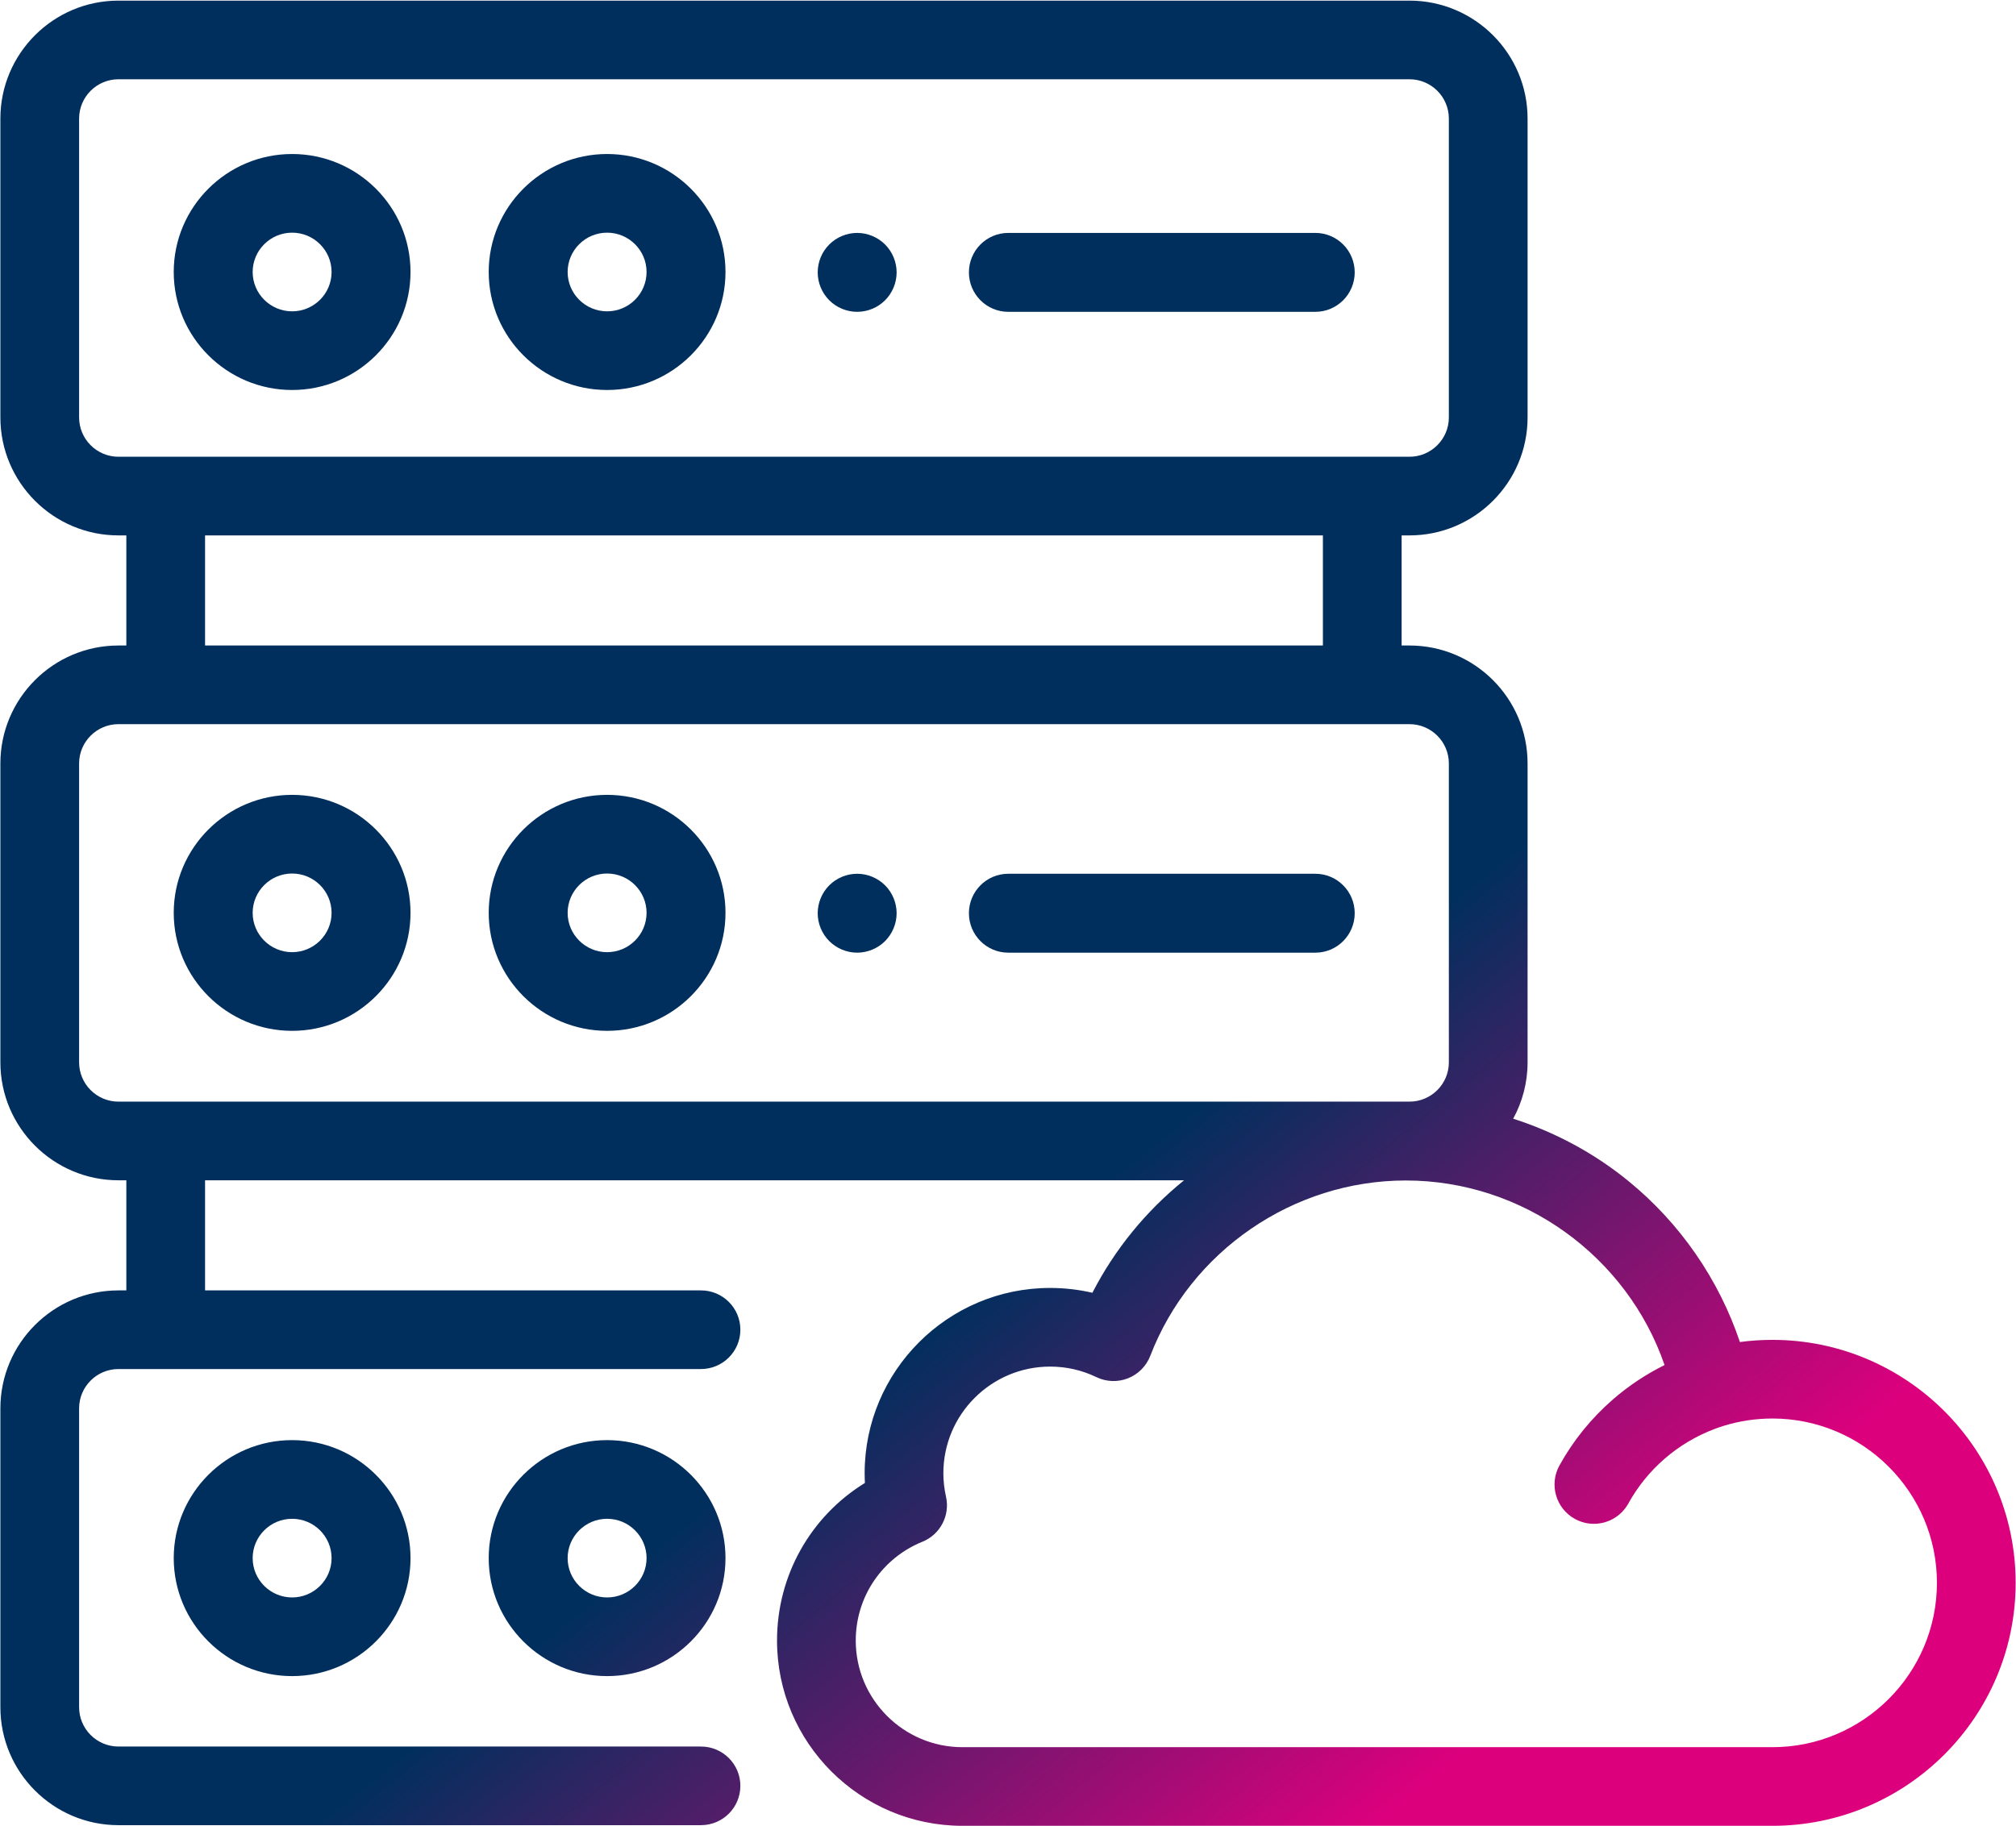
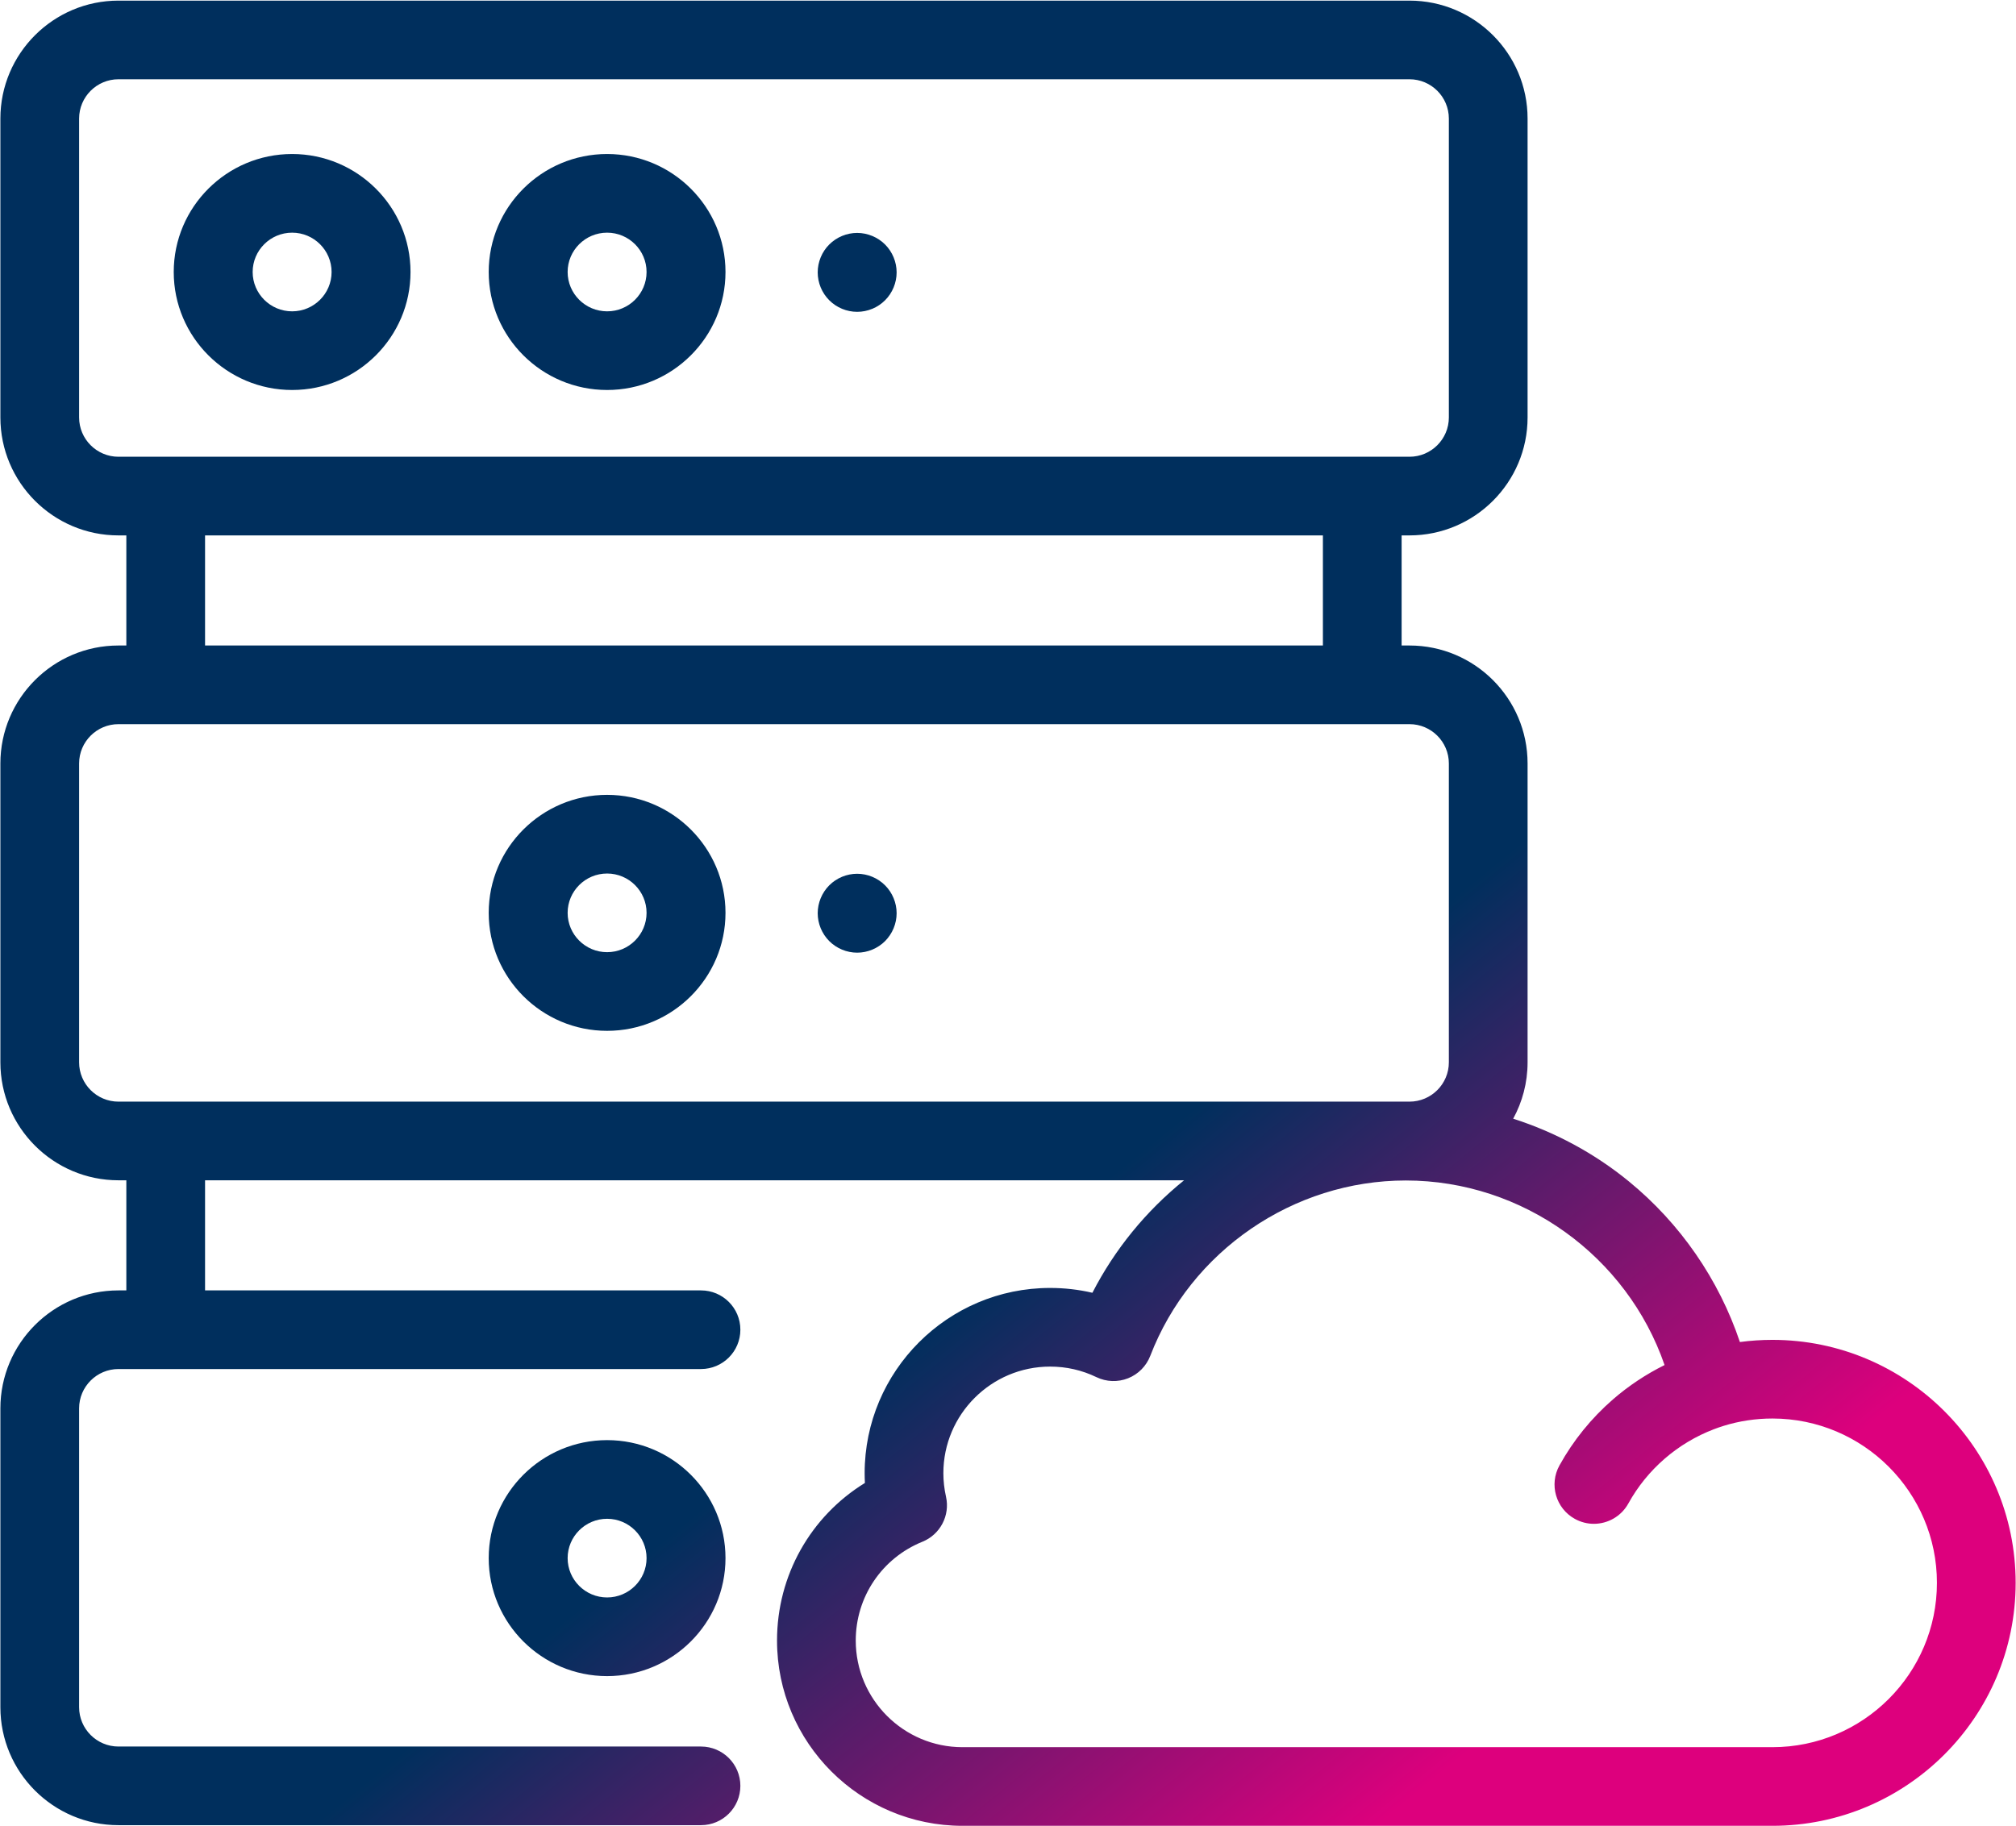
<svg xmlns="http://www.w3.org/2000/svg" width="2733" height="2476" xml:space="preserve" overflow="hidden">
  <defs>
    <clipPath id="clip0">
      <rect x="833" y="-1" width="2733" height="2476" />
    </clipPath>
    <linearGradient x1="1049.46" y1="-175.883" x2="3349.59" y2="2650.57" gradientUnits="userSpaceOnUse" spreadMethod="reflect" id="fill1">
      <stop offset="0" stop-color="#002F5D" />
      <stop offset="0.6" stop-color="#002F5D" />
      <stop offset="0.85" stop-color="#DD007D" />
      <stop offset="1" stop-color="#DD007D" />
    </linearGradient>
    <linearGradient x1="1049.46" y1="-175.883" x2="3349.59" y2="2650.57" gradientUnits="userSpaceOnUse" spreadMethod="reflect" id="fill2">
      <stop offset="0" stop-color="#002F5D" />
      <stop offset="0.6" stop-color="#002F5D" />
      <stop offset="0.85" stop-color="#DD007D" />
      <stop offset="1" stop-color="#DD007D" />
    </linearGradient>
    <linearGradient x1="1049.46" y1="-175.883" x2="3349.59" y2="2650.57" gradientUnits="userSpaceOnUse" spreadMethod="reflect" id="fill3">
      <stop offset="0" stop-color="#002F5D" />
      <stop offset="0.6" stop-color="#002F5D" />
      <stop offset="0.85" stop-color="#DD007D" />
      <stop offset="1" stop-color="#DD007D" />
    </linearGradient>
    <linearGradient x1="1049.46" y1="-175.883" x2="3349.59" y2="2650.57" gradientUnits="userSpaceOnUse" spreadMethod="reflect" id="fill4">
      <stop offset="0" stop-color="#002F5D" />
      <stop offset="0.6" stop-color="#002F5D" />
      <stop offset="0.85" stop-color="#DD007D" />
      <stop offset="1" stop-color="#DD007D" />
    </linearGradient>
    <linearGradient x1="1049.46" y1="-175.883" x2="3349.59" y2="2650.57" gradientUnits="userSpaceOnUse" spreadMethod="reflect" id="fill5">
      <stop offset="0" stop-color="#002F5D" />
      <stop offset="0.6" stop-color="#002F5D" />
      <stop offset="0.85" stop-color="#DD007D" />
      <stop offset="1" stop-color="#DD007D" />
    </linearGradient>
    <linearGradient x1="1049.46" y1="-175.883" x2="3349.59" y2="2650.57" gradientUnits="userSpaceOnUse" spreadMethod="reflect" id="fill6">
      <stop offset="0" stop-color="#002F5D" />
      <stop offset="0.6" stop-color="#002F5D" />
      <stop offset="0.85" stop-color="#DD007D" />
      <stop offset="1" stop-color="#DD007D" />
    </linearGradient>
    <linearGradient x1="1049.46" y1="-175.883" x2="3349.59" y2="2650.57" gradientUnits="userSpaceOnUse" spreadMethod="reflect" id="fill7">
      <stop offset="0" stop-color="#002F5D" />
      <stop offset="0.6" stop-color="#002F5D" />
      <stop offset="0.85" stop-color="#DD007D" />
      <stop offset="1" stop-color="#DD007D" />
    </linearGradient>
    <linearGradient x1="1049.46" y1="-175.883" x2="3349.59" y2="2650.57" gradientUnits="userSpaceOnUse" spreadMethod="reflect" id="fill8">
      <stop offset="0" stop-color="#002F5D" />
      <stop offset="0.6" stop-color="#002F5D" />
      <stop offset="0.85" stop-color="#DD007D" />
      <stop offset="1" stop-color="#DD007D" />
    </linearGradient>
    <linearGradient x1="1049.46" y1="-175.883" x2="3349.59" y2="2650.57" gradientUnits="userSpaceOnUse" spreadMethod="reflect" id="fill9">
      <stop offset="0" stop-color="#002F5D" />
      <stop offset="0.6" stop-color="#002F5D" />
      <stop offset="0.85" stop-color="#DD007D" />
      <stop offset="1" stop-color="#DD007D" />
    </linearGradient>
    <linearGradient x1="1049.46" y1="-175.883" x2="3349.59" y2="2650.57" gradientUnits="userSpaceOnUse" spreadMethod="reflect" id="fill10">
      <stop offset="0" stop-color="#002F5D" />
      <stop offset="0.6" stop-color="#002F5D" />
      <stop offset="0.85" stop-color="#DD007D" />
      <stop offset="1" stop-color="#DD007D" />
    </linearGradient>
    <linearGradient x1="1049.46" y1="-175.883" x2="3349.59" y2="2650.57" gradientUnits="userSpaceOnUse" spreadMethod="reflect" id="fill11">
      <stop offset="0" stop-color="#002F5D" />
      <stop offset="0.6" stop-color="#002F5D" />
      <stop offset="0.85" stop-color="#DD007D" />
      <stop offset="1" stop-color="#DD007D" />
    </linearGradient>
  </defs>
  <g clip-path="url(#clip0)" transform="translate(-833 1)">
    <path d="M1656.02 207.841C1567.52 207.841 1495.52 279.617 1495.52 367.841 1495.52 456.065 1567.52 527.841 1656.02 527.841 1744.52 527.841 1816.52 456.065 1816.52 367.841 1816.52 279.617 1744.52 207.841 1656.02 207.841ZM1656.02 421.174C1626.53 421.174 1602.52 397.248 1602.52 367.841 1602.52 338.434 1626.53 314.508 1656.02 314.508 1685.52 314.508 1709.52 338.434 1709.52 367.841 1709.52 397.255 1685.52 421.174 1656.02 421.174Z" fill="url(#fill1)" fill-rule="evenodd" />
-     <path d="M2616.15 314.841 2199.89 314.841C2170.42 314.841 2146.52 338.798 2146.52 368.341 2146.52 397.885 2170.42 421.841 2199.89 421.841L2616.15 421.841C2645.62 421.841 2669.52 397.885 2669.52 368.341 2669.52 338.798 2645.62 314.841 2616.15 314.841Z" fill="url(#fill2)" fill-rule="evenodd" />
    <path d="M2032.85 330.518C2022.89 320.571 2009.09 314.841 1995.02 314.841 1980.9 314.841 1967.16 320.567 1957.2 330.518 1947.2 340.469 1941.52 354.272 1941.52 368.341 1941.52 382.466 1947.2 396.214 1957.2 406.167 1967.16 416.175 1980.9 421.841 1995.02 421.841 2009.09 421.841 2022.89 416.171 2032.85 406.167 2042.8 396.214 2048.52 382.459 2048.52 368.341 2048.52 354.272 2042.8 340.469 2032.85 330.518Z" fill="url(#fill3)" fill-rule="evenodd" />
    <path d="M1229.02 207.841C1140.52 207.841 1068.52 279.617 1068.52 367.841 1068.52 456.065 1140.52 527.841 1229.02 527.841 1317.52 527.841 1389.52 456.065 1389.52 367.841 1389.52 279.617 1317.52 207.841 1229.02 207.841ZM1229.02 421.174C1199.53 421.174 1175.52 397.248 1175.52 367.841 1175.52 338.434 1199.53 314.508 1229.02 314.508 1258.52 314.508 1282.52 338.434 1282.52 367.841 1282.52 397.255 1258.52 421.174 1229.02 421.174Z" fill="url(#fill4)" fill-rule="evenodd" />
    <path d="M1656.02 1076.84C1567.52 1076.84 1495.52 1148.62 1495.52 1236.84 1495.52 1325.06 1567.52 1396.84 1656.02 1396.84 1744.52 1396.84 1816.52 1325.06 1816.52 1236.84 1816.52 1148.62 1744.52 1076.84 1656.02 1076.84ZM1656.02 1290.17C1626.53 1290.17 1602.52 1266.25 1602.52 1236.84 1602.52 1207.44 1626.53 1183.51 1656.02 1183.51 1685.52 1183.51 1709.52 1207.44 1709.52 1236.84 1709.52 1266.25 1685.52 1290.17 1656.02 1290.17Z" fill="url(#fill5)" fill-rule="evenodd" />
-     <path d="M1229.02 1076.84C1140.52 1076.84 1068.52 1148.62 1068.52 1236.84 1068.52 1325.06 1140.52 1396.84 1229.02 1396.84 1317.52 1396.84 1389.52 1325.06 1389.52 1236.84 1389.52 1148.62 1317.52 1076.84 1229.02 1076.84ZM1229.02 1290.17C1199.53 1290.17 1175.52 1266.25 1175.52 1236.84 1175.52 1207.44 1199.53 1183.51 1229.02 1183.51 1258.52 1183.51 1282.52 1207.44 1282.52 1236.84 1282.52 1266.25 1258.52 1290.17 1229.02 1290.17Z" fill="url(#fill6)" fill-rule="evenodd" />
-     <path d="M2616.15 1183.84 2199.89 1183.84C2170.42 1183.84 2146.52 1207.8 2146.52 1237.34 2146.52 1266.88 2170.42 1290.84 2199.89 1290.84L2616.15 1290.84C2645.62 1290.84 2669.52 1266.88 2669.52 1237.34 2669.52 1207.8 2645.62 1183.84 2616.15 1183.84Z" fill="url(#fill7)" fill-rule="evenodd" />
    <path d="M2032.85 1199.52C2022.89 1189.56 2009.09 1183.84 1995.02 1183.84 1980.9 1183.84 1967.1 1189.56 1957.2 1199.52 1947.25 1209.47 1941.52 1223.28 1941.52 1237.34 1941.52 1251.41 1947.25 1265.21 1957.2 1275.16 1967.16 1285.12 1980.91 1290.84 1995.02 1290.84 2009.09 1290.84 2022.89 1285.12 2032.85 1275.16 2042.8 1265.16 2048.52 1251.41 2048.52 1237.34 2048.52 1223.28 2042.8 1209.47 2032.85 1199.52Z" fill="url(#fill8)" fill-rule="evenodd" />
    <path d="M1656.02 1951.84C1567.52 1951.84 1495.52 2023.62 1495.52 2111.84 1495.52 2200.06 1567.52 2271.84 1656.02 2271.84 1744.52 2271.84 1816.52 2200.06 1816.52 2111.84 1816.52 2023.62 1744.52 1951.84 1656.02 1951.84ZM1656.02 2165.17C1626.53 2165.17 1602.52 2141.25 1602.52 2111.84 1602.52 2082.44 1626.53 2058.51 1656.02 2058.51 1685.52 2058.51 1709.52 2082.44 1709.52 2111.84 1709.52 2141.25 1685.52 2165.17 1656.02 2165.17Z" fill="url(#fill9)" fill-rule="evenodd" />
-     <path d="M1229.02 1951.84C1140.52 1951.84 1068.52 2023.62 1068.52 2111.84 1068.52 2200.06 1140.52 2271.84 1229.02 2271.84 1317.52 2271.84 1389.52 2200.06 1389.52 2111.84 1389.52 2023.62 1317.52 1951.84 1229.02 1951.84ZM1229.02 2165.17C1199.53 2165.17 1175.52 2141.25 1175.52 2111.84 1175.52 2082.44 1199.53 2058.51 1229.02 2058.51 1258.52 2058.51 1282.52 2082.44 1282.52 2111.84 1282.52 2141.25 1258.52 2165.17 1229.02 2165.17Z" fill="url(#fill10)" fill-rule="evenodd" />
    <path d="M3235.81 1815.89C3221.01 1815.89 3206.27 1816.86 3191.71 1818.82 3163.24 1734.11 3110.96 1658.09 3041.12 1600.96 2994.52 1562.83 2941.17 1534.16 2884.36 1515.98 2896.79 1493.25 2903.87 1467.2 2903.87 1439.53L2903.87 1034.28C2903.87 946.083 2832.06 874.315 2743.78 874.315L2733.12 874.315 2733.12 725.019 2743.78 725.019C2832.06 725.019 2903.87 653.258 2903.87 565.054L2903.87 159.807C2903.87 71.602 2832.06-0.159 2743.78-0.159L993.594-0.159C905.332-0.159 833.523 71.602 833.523 159.807L833.523 565.054C833.523 653.258 905.332 725.019 993.594 725.019L1004.27 725.019 1004.27 874.315 993.594 874.315C905.332 874.315 833.523 946.083 833.523 1034.28L833.523 1439.53C833.523 1527.73 905.332 1599.5 993.594 1599.5L1004.27 1599.5 1004.27 1748.81 993.594 1748.81C905.332 1748.81 833.523 1820.56 833.523 1908.77L833.523 2314.01C833.523 2402.22 905.332 2473.97 993.594 2473.97L1783.31 2473.97C1812.79 2473.97 1836.68 2450.11 1836.68 2420.66 1836.68 2391.22 1812.79 2367.34 1783.31 2367.34L993.594 2367.34C964.178 2367.34 940.242 2343.41 940.242 2314.01L940.242 1908.77C940.242 1879.37 964.178 1855.44 993.594 1855.44L1783.31 1855.44C1812.79 1855.44 1836.68 1831.56 1836.68 1802.12 1836.68 1772.67 1812.79 1748.81 1783.31 1748.81L1110.99 1748.81 1110.99 1599.5 2438.19 1599.5C2386.39 1641.38 2344.21 1693.14 2313.91 1752.03 2295.27 1747.69 2276.11 1745.48 2256.57 1745.48 2117.94 1745.48 2005.16 1858.19 2005.16 1996.71 2005.16 2001.1 2005.29 2005.52 2005.52 2009.93 1932.02 2055.15 1886.38 2135.17 1886.38 2223.63 1886.38 2362.16 1999.16 2474.84 2137.77 2474.84L3235.81 2474.84C3417.61 2474.84 3565.52 2327.04 3565.52 2145.36 3565.52 1963.69 3417.61 1815.89 3235.81 1815.89ZM993.594 618.371C964.178 618.371 940.242 594.45 940.242 565.047L940.242 159.801C940.242 130.4 964.178 106.479 993.594 106.479L2743.78 106.479C2773.21 106.479 2797.15 130.4 2797.15 159.801L2797.15 565.047C2797.15 594.45 2773.21 618.371 2743.78 618.371L993.594 618.371ZM2626.4 725.015 2626.4 874.315 1110.99 874.315 1110.99 725.015 2626.4 725.015ZM993.594 1492.85C964.178 1492.85 940.242 1468.94 940.242 1439.53L940.242 1034.28C940.242 1004.88 964.178 980.965 993.594 980.965L2743.78 980.965C2773.21 980.965 2797.15 1004.88 2797.15 1034.28L2797.15 1439.53C2797.15 1468.94 2773.21 1492.85 2743.78 1492.85L993.594 1492.85ZM3235.81 2368.21 2137.77 2368.21C2058 2368.21 1993.1 2303.36 1993.1 2223.63 1993.1 2164.48 2028.57 2111.89 2083.46 2089.64 2107.63 2079.83 2121.18 2054 2115.45 2028.55 2113.09 2018 2111.88 2007.29 2111.88 1996.71 2111.88 1917 2176.78 1852.13 2256.57 1852.13 2278.6 1852.13 2299.72 1856.94 2319.37 1866.43 2332.82 1872.91 2348.34 1873.47 2362.22 1867.99 2376.09 1862.5 2387.02 1851.45 2392.38 1837.53 2447.06 1695.32 2586.26 1599.76 2738.74 1599.76 2897.75 1599.76 3038.84 1702.73 3089.58 1850.05 3064.42 1862.53 3040.79 1878.2 3019.61 1896.61 2990.25 1922.12 2965.85 1952.25 2947.07 1986.19 2932.82 2011.98 2942.16 2044.41 2967.96 2058.65 2976.14 2063.18 2984.99 2065.33 2993.73 2065.33 3012.51 2065.33 3030.73 2055.38 3040.47 2037.78 3053.18 2014.8 3069.71 1994.38 3089.61 1977.11 3109.33 1959.98 3132.1 1946.37 3156.39 1937.09 3160.72 1935.43 3165.1 1933.91 3169.52 1932.54L3169.52 1932.53C3190.88 1925.9 3213.17 1922.54 3235.81 1922.54 3358.76 1922.54 3458.81 2022.5 3458.81 2145.36 3458.81 2268.24 3358.78 2368.21 3235.81 2368.21Z" fill="url(#fill11)" fill-rule="evenodd" />
  </g>
</svg>